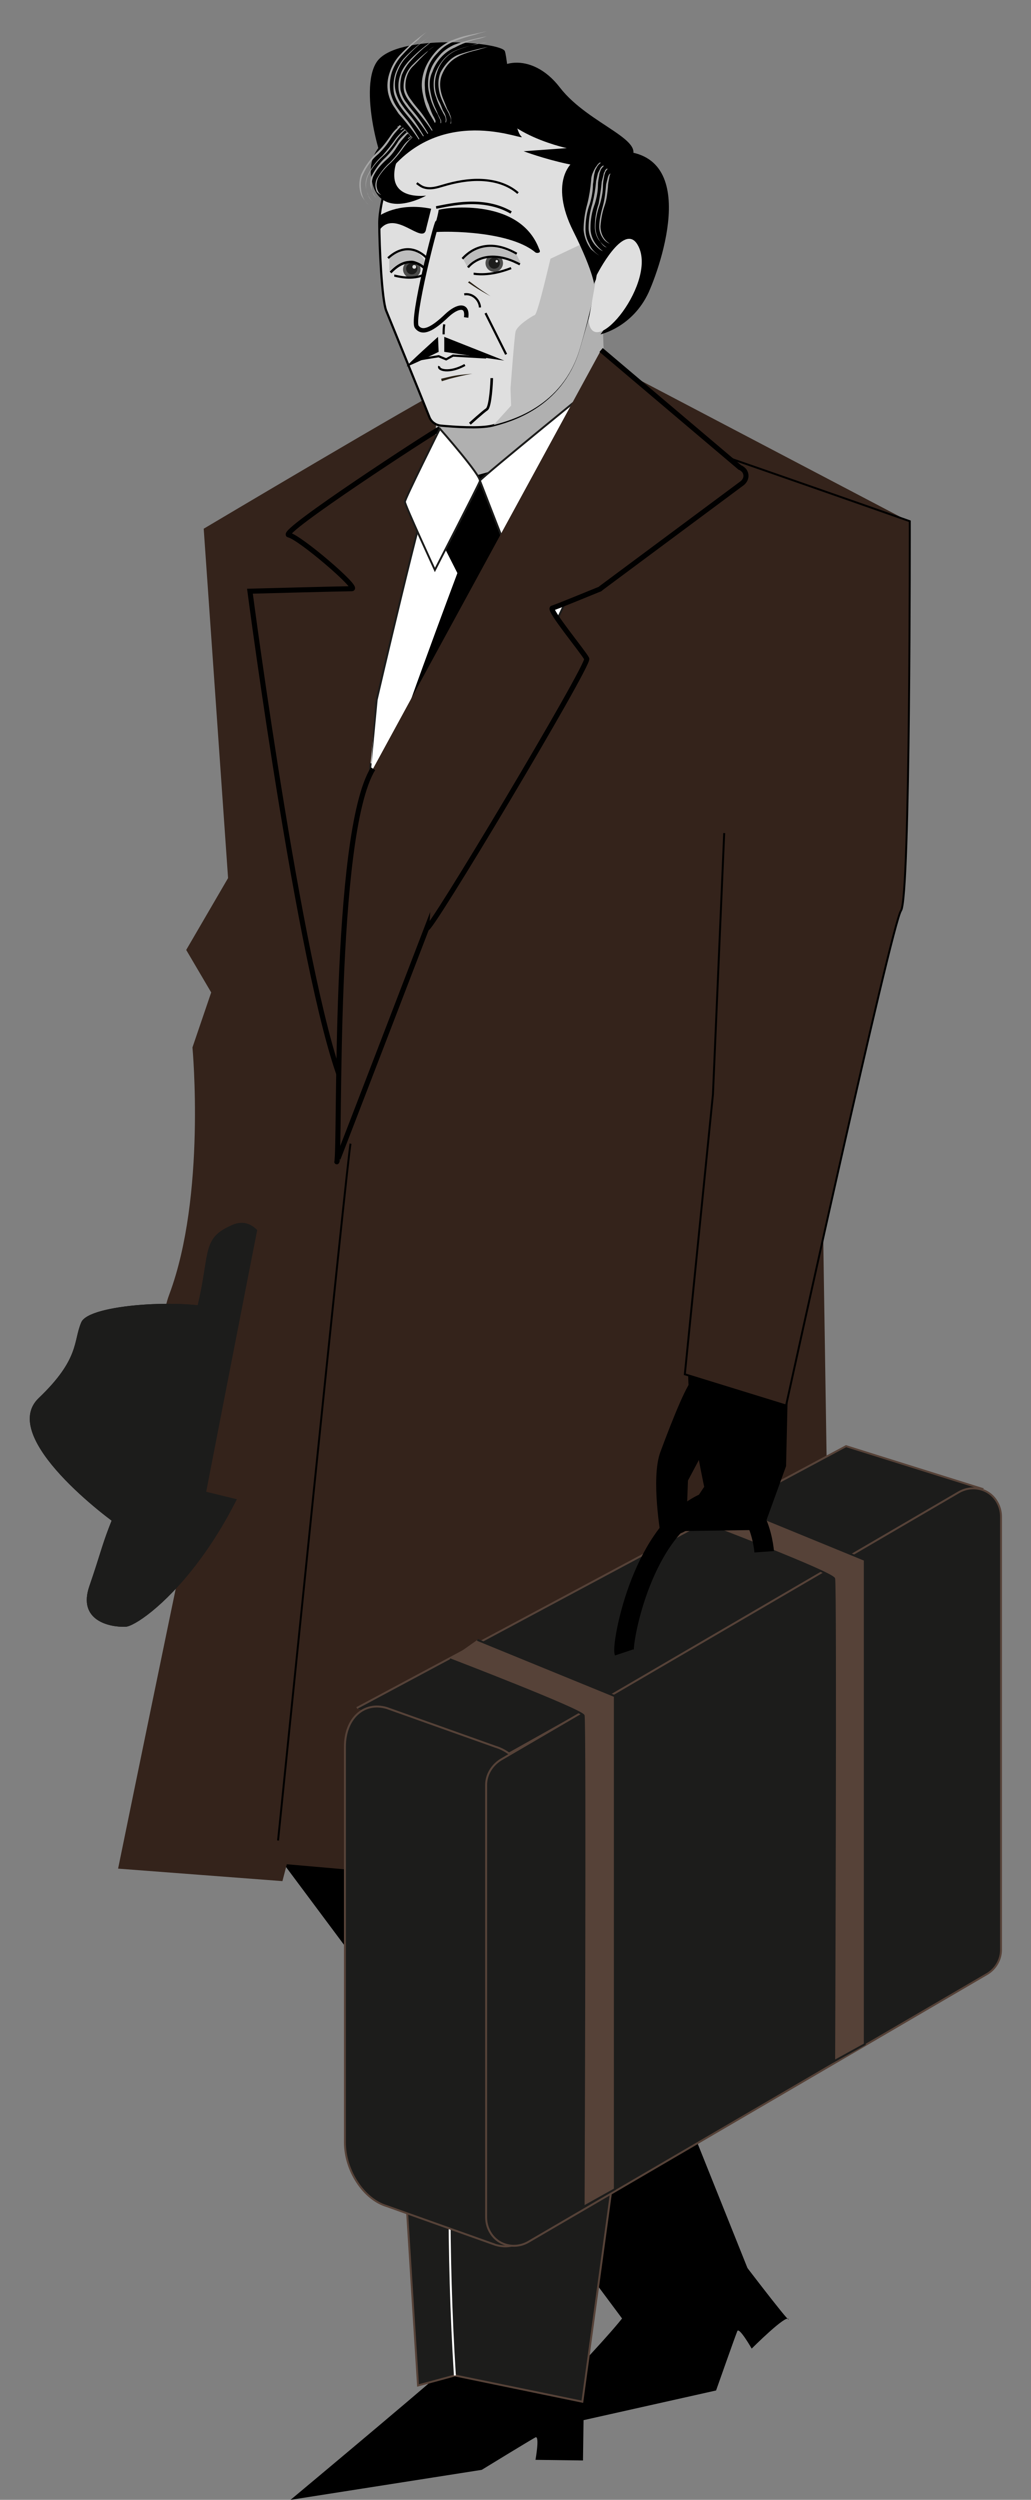
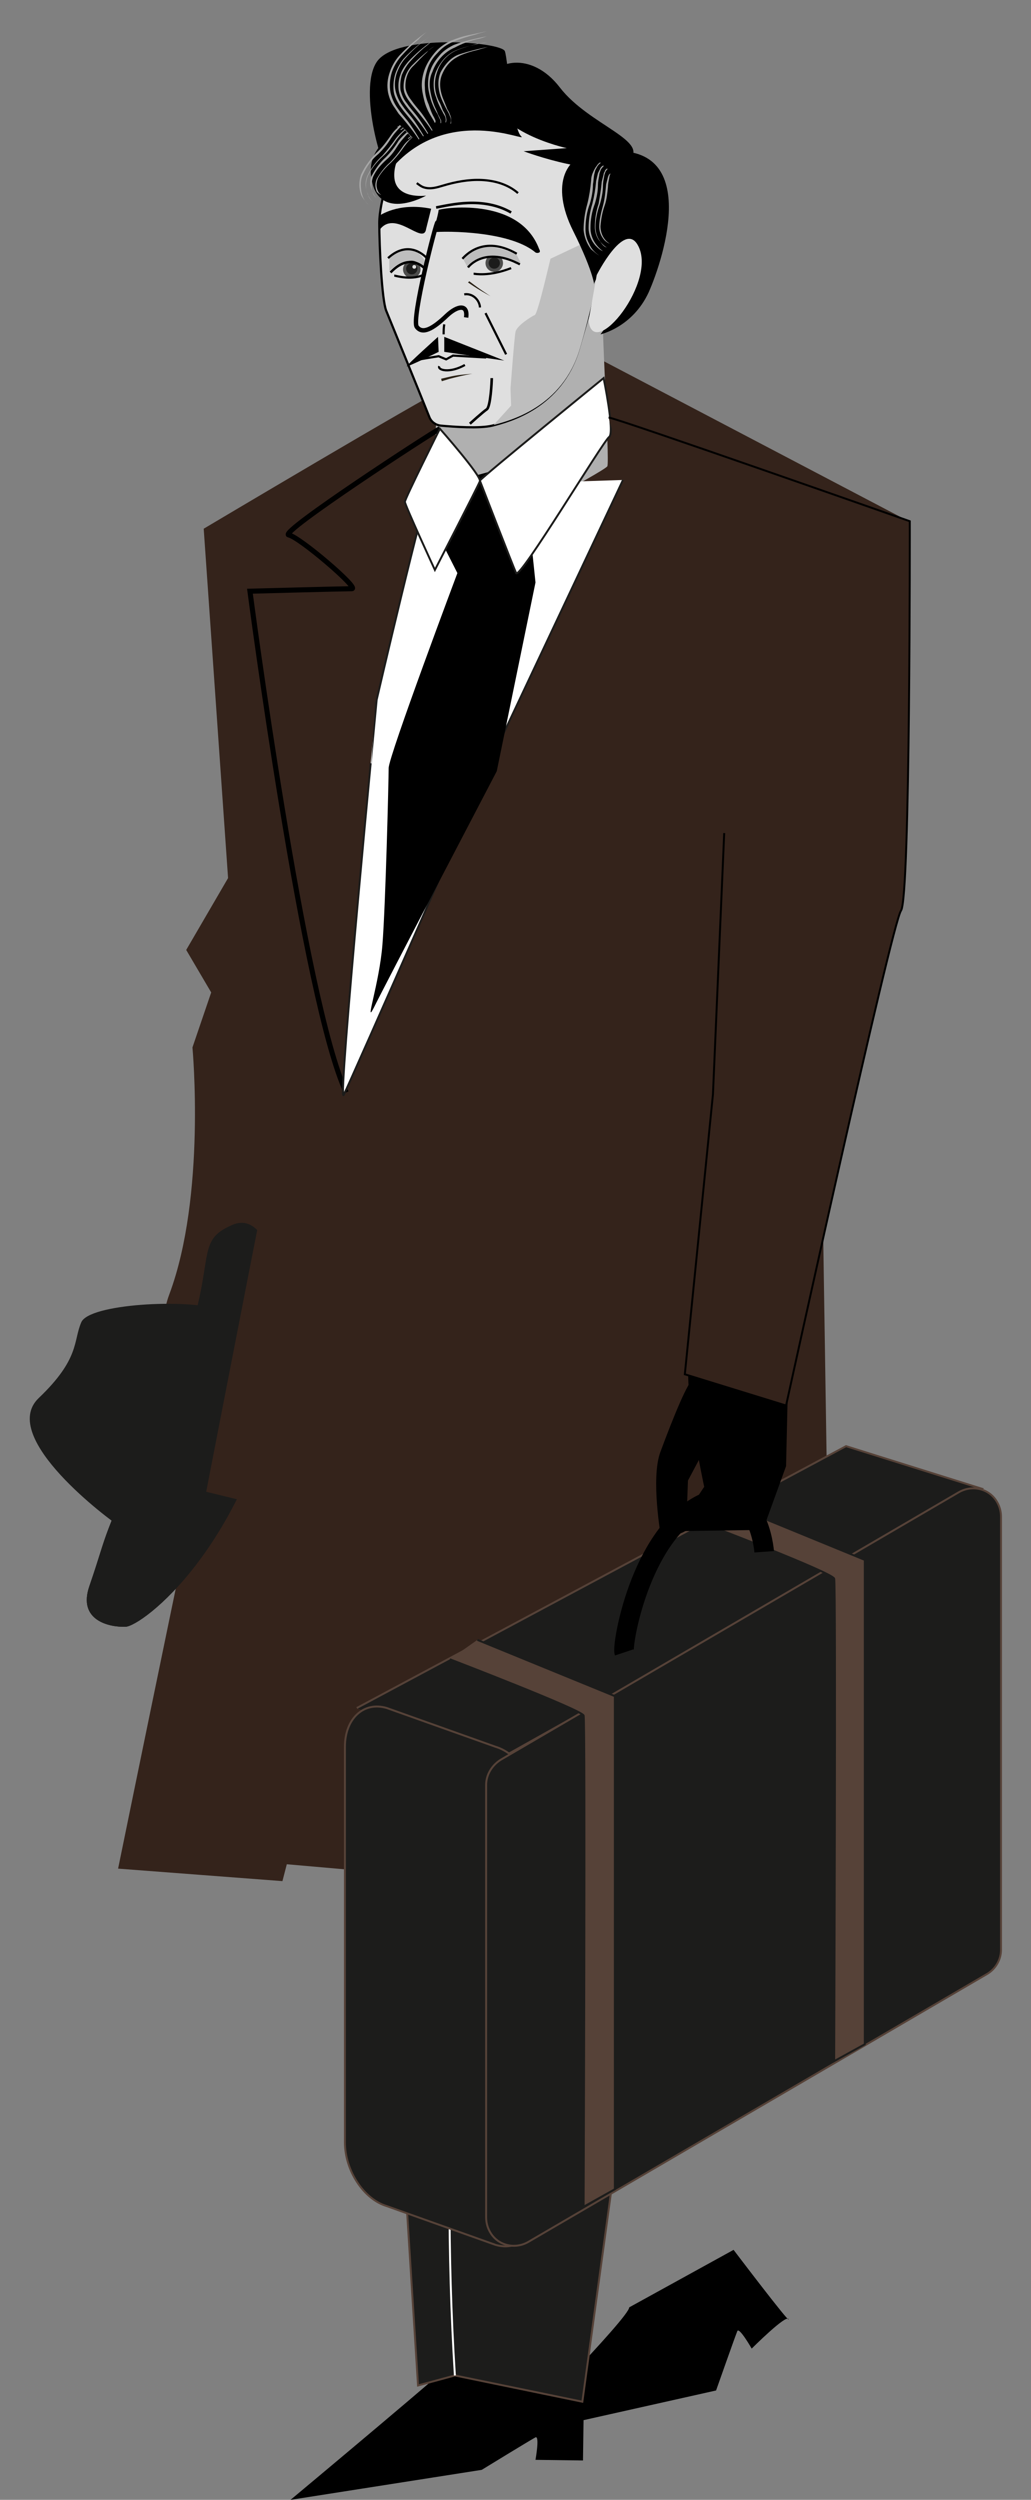
<svg xmlns="http://www.w3.org/2000/svg" version="1.1" id="Warstwa_2_00000173149338969473513440000013505695027212538283_" x="0px" y="0px" viewBox="0 0 165 400" style="enable-background:new 0 0 165 400;" xml:space="preserve">
  <rect x="0" y="0" width="165" height="400" fill="#808080" stroke="none" />
  <style type="text/css">
	.st0{fill:#1C1C1B;stroke:#564238;stroke-width:0.312;stroke-miterlimit:10;}
	.st1{fill:none;stroke:#FFFFFF;stroke-width:0.312;stroke-miterlimit:10;}
	.st2{fill:#34231B;}
	.st3{fill:#B0B0B0;}
	.st4{fill:none;stroke:#000000;stroke-width:0.312;stroke-miterlimit:10;}
	.st5{fill:none;stroke:#000000;stroke-width:0.811;stroke-miterlimit:10;}
	.st6{fill:#FFFFFF;stroke:#1C1C1B;stroke-width:0.312;stroke-miterlimit:10;}
	.st7{fill:none;stroke:#000000;stroke-width:0.168;stroke-miterlimit:10;}
	.st8{fill:#DFDFDF;stroke:#000000;stroke-width:0.351;stroke-miterlimit:10;}
	.st9{fill:#BEBEBE;}
	.st10{fill:none;stroke:#000000;stroke-width:0.702;stroke-miterlimit:10;}
	.st11{fill:none;stroke:#000000;stroke-width:0.347;stroke-miterlimit:10;}
	.st12{fill:none;stroke:#000000;stroke-width:0.411;stroke-miterlimit:10;}
	.st13{fill:#4D4D4C;}
	.st14{fill:#DFDFDF;}
	.st15{fill:#A8A8A8;}
	.st16{fill:#1C1C1B;}
	.st17{fill:none;stroke:#000000;stroke-width:0.393;stroke-miterlimit:10;}
	.st18{fill:#292115;}
	.st19{fill:#564238;stroke:#1C1C1B;stroke-width:0.312;stroke-miterlimit:10;}
	.st20{fill:#564238;stroke:#1C1C1B;stroke-width:0.309;stroke-miterlimit:10;}
	.st21{fill:none;stroke:#000000;stroke-width:3.134;stroke-miterlimit:10;}
	.st22{fill:#34231B;stroke:#000000;stroke-width:0.312;stroke-miterlimit:10;}
	.st23{fill:#34231B;stroke:#000000;stroke-width:0.811;stroke-miterlimit:10;}
</style>
  <g>
    <path d="M100.7,369.2c0,1.6-18.7,20.6-18.7,20.6l32.6-7.3c0,0,3.1-8.8,3.4-9.5c0.3-0.7,2.3,2.8,2.3,2.8s5.6-5.6,5.9-4.7   c0.3,0.9-8.8-11.1-8.8-11.1L100.7,369.2z" />
-     <path d="M29.5,277c2.1,2.6,72.3,97,72.3,97l18.7-8.9l-39-97.4" />
    <path d="M74.7,376c-1,1.3-28.2,24-28.2,24l30.6-4.8c0,0,8-4.9,8.6-5.2c0.7-0.3,0,3.6,0,3.6l7.6,0.1l0.2-14.2L74.7,376z" />
    <path class="st0" d="M60.7,281.8c0,2,6.2,99.9,6.2,99.9l5.9-1.6l20.4,4.2l13.2-96.4L60.7,281.8z" />
    <path class="st1" d="M75.8,264.5c-2,39.5-5.5,76.1-3,115.6" />
    <path class="st2" d="M71.1,62.2c-3,1.3-38.5,22.4-38.5,22.4l3.9,55.9L29.8,152l4,6.8l-3,8.8c0,0,2.2,23.7-3.7,39.5   c-4,10.7,9.4,8.8,9.1,9.4c-0.7,1.3-17.3,82.5-17.3,82.5l26.3,2l0.7-2.7l58.3,5.1c0,0,29.5-10.5,29.2-11.5c-0.3-1-1.8-104-1.8-104   l14-104.4L95.3,57.1L71.1,62.2z" />
    <path class="st3" d="M96.5,48.6c-0.4,0.9,1.1,25.2,0.7,26c-0.4,0.8-20.9,11.6-20.9,11.6l-7-3.5L70,60.5" />
-     <path class="st4" d="M56.1,183c-0.4,1.3-11.6,111.5-11.6,111.5" />
    <path class="st4" d="M47,171.9c-0.4,1-8.1,41.8-8.1,41.8" />
    <path class="st5" d="M70.4,68.6c-1.4,0.7-25.8,16.6-24.2,17c1.7,0.3,11.4,8.6,10.1,8.6S40,94.6,40,94.6s8.6,65.7,15.4,80.2" />
    <path class="st6" d="M68.9,77.8c-1,1.4-8.6,34.1-8.6,34.1S54,177.1,55,175.2c1-1.9,25-56.6,25-56.6l19.7-41.8" />
    <path class="st7" d="M79.4,61.8c-0.3,0.1-1.6,4.7-2.7,5.5" />
    <path class="st8" d="M63.5,24.7c-0.5,0.7-2.8,7.4-2.8,11s0.4,12.2,1.1,14c0.6,1.5,5.4,13.2,6.9,17c0.3,0.8,1,1.3,1.8,1.4   c2.1,0.2,6.3,0.5,8.3,0c2.7-0.7,11-2.9,13.8-12.2c2.8-9.6,6.4-21.6,3.7-26.6s-16.6-22-32.1-4.8" />
    <path d="M70.2,33.6c-0.1,1-1,3.8-0.9,3.6c0.1-0.2,11.9-0.6,16.4,3.2c0.2,0.1,0.4,0.1,0.6,0c0,0,0.1-0.1,0.1-0.1l0,0   c0-0.1,0-0.3-0.1-0.4C83.1,31.2,70.2,33.4,70.2,33.6z" />
    <path d="M62.3,27.4c-0.8,1-5.1-12.9-2-17.5c3.1-4.6,20-3.2,20.5-1.7c0.5,1.4,1.2,12.3,2.6,13.6C84.8,23,71.3,16.3,62.3,27.4z" />
    <path d="M78.3,13.2C78.7,9.7,85,8,89.6,14c4.7,6.1,14.8,8.6,10.9,11.8s-16.7-1.6-16.7-1.6l6.9-0.5C90.7,23.7,77.4,20.9,78.3,13.2z" />
    <path d="M68.3,16L68.3,16c0-0.1,0-0.1,0-0.1C68.2,15.9,68.2,15.9,68.3,16L68.3,16C68.2,16,68.2,16,68.3,16C68.3,16,68.3,16,68.3,16   z" />
    <path d="M70.1,53.9l0.1,2.4c0,0-5.3,2.6-5.1,2.3C65.2,58.3,70.1,53.9,70.1,53.9z" />
    <polygon points="71.1,53.9 71.1,56.3 80.7,57.7  " />
    <path class="st9" d="M68.1,42.9l-0.2-1.3c0,0-1.9-3.5-5.6-0.4v2.2c3.2-3.3,5.7-0.4,5.7-0.4" />
    <path d="M69,33.4l-0.8,3.2c-0.4,2.9-5.1-3.5-7.6,0.4l0.1-2.5C60.7,34.6,63.6,32.3,69,33.4z" />
    <path class="st10" d="M70,35.6c-0.2-0.1-4.2,15.5-3.3,16.7s2.5,0.4,4.8-1.8c1.7-1.6,3.4-1.9,3.1,0.3" />
    <path class="st11" d="M66.7,57.6c0.3-0.1,3.5-0.6,3.5-0.6l1.2,0.5l1.1-0.6l5.3,0.3" />
    <path class="st11" d="M70.3,58.6c-0.3,0.6,1.6,1.2,4.1-0.2" />
    <path class="st12" d="M69.8,33.2c2.2-0.4,7.5-1.8,12,0.8" />
    <path class="st11" d="M68.3,41.3c0,0-2.7-3.2-6.2,0" />
    <path d="M63.2,21.5c0,0-4.8,2.1-3.7,7.4c1.3,6.6,8.7,2.4,8.7,2.4s-5,0.7-5.1-3.1s3.1-5.4,3.1-5.4L64,20.4" />
    <circle class="st13" cx="79.1" cy="42.1" r="1.4" />
    <circle class="st13" cx="65.9" cy="43.1" r="1.4" />
    <path class="st11" d="M75.8,43.8c0.2,0,2.4,0.5,6-0.9" />
    <path class="st11" d="M63.1,44.1c0.2,0,3,0.9,5-0.3" />
    <path class="st9" d="M96.8,37.3c-0.9,6.3-2.2,12.4-4,18.5C90,65.2,81.6,67.3,79,68l2.8-3.1l-0.1-2.7c0,0,0.6-8.1,0.8-9.1   s2.6-2.5,3.1-2.7c0.5-0.3,2.4-8.7,2.5-9" />
    <path d="M96.1,24.4c-5.8-0.1-8,5.3-4.4,12.5c3.6,7.2,3.4,9.2,3.4,8.5s4.7-7.9,5.7-3.5c1,4.3-4.7,11.6-4.7,11.6s5.1-1.1,7.7-6.7   C106.3,41.2,112.5,21.9,96.1,24.4z" />
    <path class="st14" d="M95.5,44c0,0,4.3-8.5,6.5-4.9c3.5,5.7-7.1,18.9-7.8,12.2" />
    <path class="st15" d="M61,31.2c-0.4-0.3-0.6-0.7-0.7-1.2c-0.1-0.5,0-1,0.2-1.5c0.5-0.9,1.3-1.8,2.1-2.5c0.6-0.6,1.2-1.3,1.7-2   c0.5-0.7,1-1.4,1.7-2L64,20c-0.1,0.1-0.2,0.2-0.4,0.3c0,0,0,0,0,0.1c0,0,0.1,0,0.1,0l0.4-0.3l1.8,1.9c-0.5,0.4-1,0.8-1.4,1.4   c-0.6,0.9-1.3,1.8-2.1,2.6c-0.8,0.7-1.5,1.6-2.1,2.6c-0.3,0.7-0.3,1.4,0,2.1C60.5,30.9,60.7,31.1,61,31.2C61,31.3,61,31.3,61,31.2   C61,31.3,61,31.2,61,31.2z" />
    <path class="st15" d="M60.4,31.8c-0.5-0.4-0.8-1-0.9-1.6c-0.1-0.6,0-1.3,0.2-1.9c0.5-1.1,1.3-2,2.2-2.8c0.7-0.6,1.2-1.3,1.7-2.1   c0.5-0.8,1.1-1.4,1.7-2.1l-0.8-0.9c-0.1,0.1-0.2,0.2-0.4,0.3c0,0,0,0,0,0.1c0,0,0.1,0,0.1,0l0.4-0.3l0.6,0.6   c-0.5,0.4-1,0.9-1.4,1.4c-0.6,1-1.3,1.9-2.1,2.7c-0.9,0.8-1.6,1.8-2.2,2.9c-0.4,0.8-0.3,1.7,0.1,2.5C59.7,31.2,60,31.5,60.4,31.8   C60.3,31.8,60.3,31.8,60.4,31.8C60.4,31.8,60.4,31.8,60.4,31.8z" />
    <path class="st15" d="M59.7,32.3c-0.6-0.5-0.9-1.2-1.1-2c-0.1-0.7,0-1.5,0.3-2.2c0.6-1.2,1.4-2.2,2.4-3.1c0.7-0.6,1.3-1.4,1.8-2.1   c0.5-0.8,1.1-1.5,1.8-2.1l0.4,0.4c-0.1,0.1-0.2,0.2-0.4,0.3c0,0,0,0.1,0,0.1c0,0,0,0,0.1,0l0.4-0.3l-0.6-0.6   c-0.5,0.4-1,0.9-1.4,1.4c-0.7,1-1.4,1.9-2.2,2.8c-1,0.9-1.8,2-2.4,3.2c-0.4,1-0.4,2.1,0.1,3C58.9,31.5,59.3,32,59.7,32.3   C59.7,32.3,59.7,32.3,59.7,32.3L59.7,32.3z" />
    <path class="st15" d="M59,32.8c-0.7-0.6-1.1-1.5-1.2-2.4c-0.1-0.9-0.1-1.7,0.3-2.5c0.6-1.3,1.4-2.4,2.5-3.3   c0.7-0.7,1.3-1.4,1.8-2.2c0.5-0.8,1.1-1.5,1.8-2.2l1.5,1.6c-0.1,0.1-0.2,0.2-0.4,0.3c0,0,0,0,0,0.1c0,0,0.1,0,0.1,0l0.4-0.3   l-1.7-1.8c-0.6,0.4-1.1,0.9-1.5,1.5c-0.7,1-1.4,2-2.3,2.8c-1,1-1.9,2.2-2.5,3.5c-0.4,1.1-0.4,2.4,0.1,3.5   C58.2,31.9,58.6,32.4,59,32.8C59,32.9,59,32.9,59,32.8C59.1,32.8,59,32.8,59,32.8z" />
    <path class="st15" d="M68.3,5.1c-1.6,1.1-3.1,2.4-4.4,3.8c-0.7,0.8-1.2,1.7-1.5,2.6c-0.4,1.1-0.5,2.2-0.3,3.3   c0.2,0.9,0.5,1.7,1.1,2.5c0.2,0.3,0.4,0.6,0.6,0.9l0.7,0.8c0.9,1.1,1.8,2.2,2.5,3.3c0,0,0.1,0,0.1,0c0,0,0-0.1,0-0.1   c-0.6-1-1.2-2-1.9-2.9c-0.5-0.6-1.1-1.3-1.5-1.9c-0.6-0.8-1-1.7-1.2-2.6c-0.2-1.1-0.1-2.2,0.2-3.2c0.3-0.9,0.8-1.8,1.5-2.6   c0.9-1,1.8-1.9,2.8-2.7C67.3,5.9,67.8,5.5,68.3,5.1 M68.3,5.1C68.3,5.1,68.3,5.1,68.3,5.1L68.3,5.1z" />
    <path class="st15" d="M68.7,5.9c-1.5,1-2.9,2.2-4.1,3.5c-0.6,0.7-1,1.5-1.3,2.3c-0.3,0.9-0.4,1.9-0.3,2.9c0.1,0.8,0.5,1.5,0.9,2.2   c0.4,0.6,0.8,1.1,1.3,1.7c0.9,1.1,1.8,2.2,2.5,3.3c0,0,0.1,0,0.1,0c0,0,0-0.1,0-0.1c-0.6-1-1.2-2-1.9-2.9c-0.5-0.6-1.1-1.3-1.5-1.9   c-0.5-0.7-0.9-1.5-1.1-2.4c-0.2-0.9-0.1-1.9,0.2-2.8c0.3-0.8,0.7-1.6,1.3-2.3c0.8-0.9,1.6-1.7,2.6-2.5C67.8,6.6,68.2,6.2,68.7,5.9    M68.7,5.8C68.7,5.8,68.7,5.8,68.7,5.8C68.7,5.9,68.7,5.9,68.7,5.8L68.7,5.8z" />
    <path class="st15" d="M69.1,6.6c-1.4,1-2.6,2-3.8,3.3c-0.5,0.6-1,1.3-1.2,2c-0.3,0.8-0.4,1.6-0.3,2.5c0.1,0.7,0.4,1.4,0.8,2   c0.4,0.6,0.8,1.1,1.3,1.7c0.9,1.1,1.8,2.2,2.5,3.3c0,0,0.1,0,0.1,0c0,0,0,0,0,0c0,0,0-0.1,0-0.1c-0.6-1-1.2-2-1.9-2.9   c-0.5-0.6-1.1-1.3-1.5-1.9c-0.5-0.6-0.8-1.3-1-2.1c-0.1-0.8,0-1.6,0.2-2.4c0.3-0.7,0.7-1.4,1.2-2c0.7-0.8,1.5-1.6,2.3-2.3   C68.2,7.4,68.7,7,69.1,6.6C69.1,6.7,69.1,6.7,69.1,6.6L69.1,6.6z" />
    <path class="st15" d="M69.5,7.4c-1.3,0.9-2.4,1.9-3.5,3c-1,1-1.5,2.4-1.4,3.8c0.1,1.2,1.1,2.3,2,3.4c0.9,1.1,1.8,2.2,2.5,3.3   c0,0,0.1,0,0.1,0c0,0,0-0.1,0-0.1c-0.6-1-1.2-2-1.9-2.9c-0.5-0.6-1.1-1.3-1.5-1.9c-0.4-0.5-0.8-1.2-0.9-1.9   c-0.1-1.3,0.3-2.7,1.3-3.6c0.7-0.7,1.3-1.4,2.1-2.1C68.6,8,69,7.7,69.5,7.4C69.5,7.4,69.5,7.3,69.5,7.4L69.5,7.4z" />
    <path class="st15" d="M77.9,5c-0.9,0.2-1.8,0.4-2.8,0.6c-1,0.2-1.9,0.5-2.9,0.9c-0.9,0.4-1.8,1-2.5,1.8c-0.7,0.8-1.3,1.7-1.7,2.7   c-0.3,0.8-0.5,1.7-0.5,2.6c0,0.8,0.2,1.7,0.4,2.5c0.2,0.8,0.5,1.5,0.9,2.2l0.3,0.5l0.3,0.5c0,0.1,0.1,0.1,0.1,0.2c0,0,0,0.1,0,0.1   c0,0,0,0,0.1,0c0,0,0,0,0.1,0c0,0,0-0.1,0-0.1c0-0.1,0-0.1,0-0.2c-0.1-0.2-0.2-0.5-0.4-0.8c-0.3-0.6-0.5-1.2-0.7-1.8   c-0.4-0.9-0.6-1.8-0.6-2.7c-0.1-1,0.1-1.9,0.4-2.9c0.3-1,0.9-1.9,1.6-2.6c0.7-0.8,1.5-1.4,2.5-1.8c1.2-0.5,2.5-0.9,3.7-1.2   C76.7,5.3,77.3,5.2,77.9,5 M77.9,5C77.9,5,77.9,5,77.9,5L77.9,5z" />
    <path class="st15" d="M77.9,5.8c-1.8,0.4-3.5,0.7-5.3,1.4c-0.8,0.4-1.6,0.9-2.2,1.6c-0.6,0.7-1.2,1.5-1.5,2.4   c-0.3,0.7-0.4,1.5-0.4,2.3c0,0.8,0.2,1.5,0.4,2.3c0.2,0.7,0.5,1.4,0.9,2.1c0.2,0.3,0.4,0.7,0.5,1c0.1,0.1,0.1,0.2,0.2,0.4   c0,0.1,0,0.2,0,0.4c0,0,0,0,0,0c0,0,0.1,0,0.1,0c0-0.1,0-0.2,0-0.3c0-0.1,0-0.2-0.1-0.3c-0.1-0.2-0.2-0.5-0.4-0.8   c-0.2-0.6-0.5-1.1-0.7-1.7c-0.3-0.8-0.5-1.7-0.6-2.5c-0.1-0.9,0-1.8,0.4-2.6c0.6-1.7,1.9-3.2,3.6-3.9C73.9,7,75,6.6,76.2,6.3   C76.8,6.2,77.4,6,77.9,5.8C78,5.9,78,5.9,77.9,5.8C78,5.9,78,5.9,77.9,5.8C78,5.9,78,5.9,77.9,5.8L77.9,5.8z" />
    <path class="st15" d="M78,6.7c-1.8,0.4-3.4,0.7-4.9,1.3s-2.6,1.8-3.3,3.4c-0.3,0.7-0.4,1.4-0.4,2.1c0,0.7,0.1,1.4,0.4,2.1   c0.2,0.7,0.5,1.3,0.8,1.9c0.2,0.3,0.3,0.6,0.5,0.9c0.2,0.3,0.3,0.7,0.2,1.1c0,0,0,0.1,0,0.1c0,0,0,0,0,0c0,0,0.1,0,0.1-0.1   c0.1-0.3,0-0.7-0.1-1c-0.1-0.3-0.2-0.5-0.4-0.8c-0.2-0.5-0.4-1.1-0.7-1.6c-0.7-1.5-0.8-3.1-0.2-4.7c0.5-1.5,1.7-2.8,3.2-3.4   c1-0.4,2.1-0.7,3.2-1C76.9,7,77.4,6.9,78,6.7L78,6.7z" />
    <path class="st15" d="M78.1,7.5c-1.5,0.3-3.1,0.7-4.6,1.2c-0.6,0.2-1.2,0.6-1.7,1.1c-0.5,0.5-1,1.2-1.3,1.8c-0.5,1.2-0.4,2.6,0,3.8   c0.2,0.6,0.5,1.2,0.8,1.8l0.5,0.9c0.1,0.2,0.2,0.5,0.3,0.7c0.1,0.3,0.1,0.6,0,0.9c0,0.1,0,0.1,0,0.1s0.1,0,0.1-0.1   c0-0.2,0-0.5,0-0.7c0-0.2-0.1-0.5-0.2-0.7c-0.1-0.3-0.2-0.5-0.4-0.8c-0.2-0.5-0.4-1-0.6-1.5c-0.6-1.4-0.8-2.9-0.2-4.2   c0.3-0.7,0.7-1.3,1.2-1.8c0.5-0.5,1-0.8,1.6-1.1c0.9-0.4,1.9-0.7,2.8-0.9C77,7.8,77.5,7.7,78.1,7.5 M78.1,7.5   C78.1,7.5,78.1,7.5,78.1,7.5L78.1,7.5z" />
    <path class="st15" d="M97.6,39c-1-0.6-1.5-1.7-1.5-2.8c0.1-1.2,0.3-2.3,0.7-3.4c0.3-0.9,0.4-1.9,0.5-2.9c0-0.5,0.1-0.9,0.2-1.4   c0-0.2,0.1-0.4,0.1-0.5c0,0,0-0.1,0-0.1c0,0,0,0,0.1,0c0,0,0,0,0-0.1s0,0,0,0c0,0-0.1,0-0.1,0c0,0,0,0-0.1,0.1   c-0.1,0.1-0.1,0.2-0.2,0.4c-0.1,0.4-0.2,0.8-0.3,1.2c-0.1,1.1-0.2,2.3-0.5,3.4c-0.3,1.1-0.6,2.3-0.6,3.4c0,0.8,0.3,1.5,0.8,2.1   C97,38.7,97.3,38.9,97.6,39C97.6,39,97.6,39,97.6,39L97.6,39z" />
    <path class="st15" d="M97.1,39.6c-1.1-0.7-1.8-1.9-1.8-3.3c0-1.2,0.3-2.5,0.7-3.6c0.3-1,0.5-2,0.5-3c0-0.5,0.1-1,0.2-1.5   c0-0.2,0.1-0.4,0.2-0.7c0.1-0.2,0.2-0.3,0.3-0.4c0,0,0,0,0-0.1s-0.1,0-0.1,0c-0.1,0.1-0.3,0.2-0.3,0.4c-0.1,0.2-0.2,0.3-0.2,0.5   c-0.1,0.4-0.2,0.8-0.3,1.2c-0.1,1.2-0.3,2.3-0.5,3.5c-0.4,1.2-0.6,2.4-0.6,3.7c0,0.9,0.3,1.8,0.9,2.4   C96.4,39.2,96.7,39.5,97.1,39.6C97.1,39.7,97.1,39.7,97.1,39.6L97.1,39.6z" />
    <path class="st15" d="M96.5,40.2c-1.2-0.9-2-2.2-2-3.7c0-1.3,0.2-2.6,0.7-3.9c0.3-1,0.5-2,0.5-3c0-0.5,0.1-1,0.2-1.5   c0-0.3,0.1-0.5,0.2-0.8c0.1-0.3,0.3-0.5,0.5-0.7c0,0,0-0.1,0-0.1c0,0,0,0,0,0c0,0-0.1,0-0.1,0c-0.2,0.1-0.4,0.3-0.5,0.6   c-0.1,0.2-0.2,0.4-0.3,0.6c-0.1,0.4-0.2,0.8-0.3,1.3c-0.1,1.2-0.3,2.4-0.6,3.6c-0.4,1.3-0.6,2.6-0.6,3.9c0,1,0.4,2,1.1,2.8   C95.7,39.7,96,40,96.5,40.2C96.5,40.3,96.5,40.3,96.5,40.2L96.5,40.2z" />
    <path class="st15" d="M95.9,40.9c-0.7-0.5-1.3-1.1-1.6-1.9c-0.4-0.7-0.6-1.5-0.6-2.3c0-1.4,0.2-2.8,0.7-4.1c0.3-1,0.5-2.1,0.5-3.1   c0.1-0.5,0.1-1.1,0.2-1.6c0.1-0.3,0.1-0.6,0.3-0.9c0.1-0.2,0.2-0.4,0.3-0.5c0.1-0.2,0.3-0.3,0.4-0.4c0,0,0-0.1,0-0.1   c0,0-0.1,0-0.1,0c0,0,0,0,0,0c-0.1,0.1-0.3,0.2-0.4,0.4c-0.1,0.1-0.2,0.3-0.3,0.4c-0.1,0.2-0.3,0.5-0.4,0.8   c-0.2,0.4-0.3,0.9-0.3,1.3c-0.1,1.2-0.3,2.5-0.6,3.7c-0.4,1.4-0.6,2.8-0.6,4.2c0.1,1.1,0.5,2.2,1.2,3.1   C95,40.2,95.4,40.6,95.9,40.9L95.9,40.9z" />
    <circle class="st16" cx="65.9" cy="43" r="0.9" />
    <circle class="st16" cx="79.1" cy="42.1" r="0.9" />
-     <circle class="st14" cx="79.5" cy="41.8" r="0.2" />
    <circle class="st14" cx="66.3" cy="42.7" r="0.3" />
    <path class="st9" d="M83.3,42l-0.6-1.2c0,0-5.6-3.2-8.6,0.6l0.7,1.3c3.8-3.5,7.8-0.4,7.8-0.4" />
    <path class="st11" d="M74.9,42.8c0.2-0.3,2.8-3.4,8.3-0.5" />
    <path class="st17" d="M68.2,43.2c0,0-2.4-3.1-5.7,0.4" />
    <path class="st11" d="M74,41.4c0.4-0.4,3.3-3.9,8.7-0.8" />
    <path class="st11" d="M66.7,29.3c0.4,0.3,0.8,0.6,1.2,0.7c1,0.3,2,0,3-0.3c2-0.6,4.1-1,6.2-0.9c2.1,0.1,4.2,0.7,5.8,2.1" />
    <path d="M73.2,76.9L69.8,85l3.4,6.7c0,0-11,29.3-11,31.2c0,1.9-0.5,22.1-1,28.3s-2.9,13-1.4,10.1c1.4-2.9,19.7-37.9,19.7-37.9   l6.2-30.2L83.7,74L73.2,76.9z" />
    <path class="st6" d="M76.8,76.9c0.5-0.7,19.8-16.4,19.8-16.4s1.8,8.7,0.9,9.4c-1,0.7-14.4,23-14.9,21.8   C82.1,90.6,76.8,76.9,76.8,76.9z" />
    <path class="st6" d="M70.4,68.6c0,0,6.7,7.6,6.4,8.4s-7.2,14.2-7.2,14.2s-4.8-10.4-4.8-10.9S70.4,68.6,70.4,68.6z" />
    <path d="M111,220.7c-0.8,0-3.3,6.2-5.3,11.6c-1.6,4.2,0.1,13.7,0.1,13.7l4-0.9l0.3-8.2l4.2-7.9" />
    <path class="st12" d="M78.7,60.5c0,0.6-0.2,4.6-0.8,5c-0.6,0.4-2.7,2.3-2.7,2.3" />
    <path class="st11" d="M74.3,47.1c1.2-0.2,2.3,0.7,2.5,1.9c0,0.1,0,0.1,0,0.2" />
    <path class="st11" d="M77.7,50.1l3.3,6.6" />
    <path class="st11" d="M71.1,51.9C71,52.4,71,53,71,53.5" />
    <path class="st18" d="M74.9,45.2c0.3,0.2,0.6,0.4,0.9,0.6c0.9,0.6,1.8,1.1,2.7,1.6c-0.9-0.6-1.8-1.2-2.6-1.8L75.1,45L74.9,45.2z" />
    <path class="st18" d="M70.7,61l1.3-0.4c1.2-0.3,2.4-0.6,3.6-0.8c-1.2,0.1-2.5,0.2-3.7,0.5c-0.4,0.1-0.9,0.2-1.3,0.3L70.7,61z" />
    <polyline class="st0" points="78.4,282.3 157.1,238.2 135.4,231.4 57.1,273.3  " />
    <path class="st0" d="M79.3,359.2l-17.4-6.2c-3.7-1.1-6.7-5.7-6.7-10.2v-63.3c0-4.5,3-7.3,6.7-6.2l17.4,6.2   c3.7,1.1,6.7,5.7,6.7,10.2v63.3C86,357.5,83,360.3,79.3,359.2z" />
    <path class="st0" d="M157.9,315.9l-73.3,42.8c-2.2,1.3-5,0.6-6.2-1.6c-0.4-0.7-0.6-1.5-0.6-2.3v-69.2c0-1.6,0.9-3.1,2.3-4   l73.3-42.8c2.2-1.3,5-0.6,6.2,1.6c0.4,0.7,0.6,1.5,0.6,2.3V312C160.2,313.6,159.3,315.1,157.9,315.9z" />
    <path class="st19" d="M72,265.5c0,0,21.1,8.1,21.4,9s0,78.6,0,78.6l5-2.8v-78.9l-22-9" />
    <path class="st20" d="M112.4,243.7c0,0,20.8,7.9,21.1,8.9c0.3,0.9,0,77.2,0,77.2l4.9-2.7v-77.5l-21.7-8.9" />
    <path class="st21" d="M99.9,264.4c-0.4-1.2,2.5-18.3,12-23.5c9.5-5.1,10.4,7.4,10.4,7.4" />
    <path d="M111.1,215.8c-0.2,0.4-0.5,0.9-0.6,1.3c-1.5,3.8,2.2,20.8,2.2,20.8L108,245l14.1-0.2l3.7-10.2l0.5-21.6" />
    <path class="st22" d="M97.4,66.8c1.6,0.2,48.2,16.6,48.2,16.6s0.1,60.2-1.4,62.3s-18.4,79.2-18.4,79.2l-16.2-5l4.5-44.8l1.8-41.8" />
-     <path class="st23" d="M59.7,123c-6.5,10.6-5.2,60.8-5.8,62.9c0,0.1,14.4-37.4,14.4-37.4c-0.1,1.7,26.1-42.2,25.6-43.1   c-0.5-1-6.2-7.9-5.5-8.1c0.7-0.2,6.5-2.6,7.5-3c0.1,0,0.2-0.1,0.3-0.2l22.6-16.8c0.6-0.5,0.8-1.3,0.3-2c-0.2-0.2-0.4-0.4-0.7-0.5   L96.2,56" />
    <path class="st16" d="M14.3,253.8c3.4-9.9,1-5.3,11.5-28.5S30,199.1,37.2,196s9.1,16.7,8.1,21.8c-5.9,30-22.6,42.4-25.2,42.5   S12.4,259.3,14.3,253.8z" />
-     <path class="st16" d="M19.1,244.2c-1.3-0.8-19.5-14.2-12.9-20.5s5.5-9.1,6.8-12.1c1.2-3,17-3.8,21.9-2.1   c4.9,1.7-4.2,32.1-15.1,35.1" />
    <path class="st16" d="M14.3,253.8c3.4-9.9,1-5.3,11.5-28.5S30,199.1,37.2,196s9.1,16.7,8.1,21.8c-5.9,30-22.6,42.4-25.2,42.5   S12.4,259.3,14.3,253.8z" />
    <path class="st16" d="M19.1,244.2c-1.3-0.8-19.5-14.2-12.9-20.5s5.5-9.1,6.8-12.1c1.2-3,17-3.8,21.9-2.1   c4.9,1.7-4.2,32.1-15.1,35.1" />
    <path class="st2" d="M47,167.9c-0.6,1.6-14,70.8-14,70.8l11.5,2.8l5.6-31v-34.8" />
  </g>
</svg>